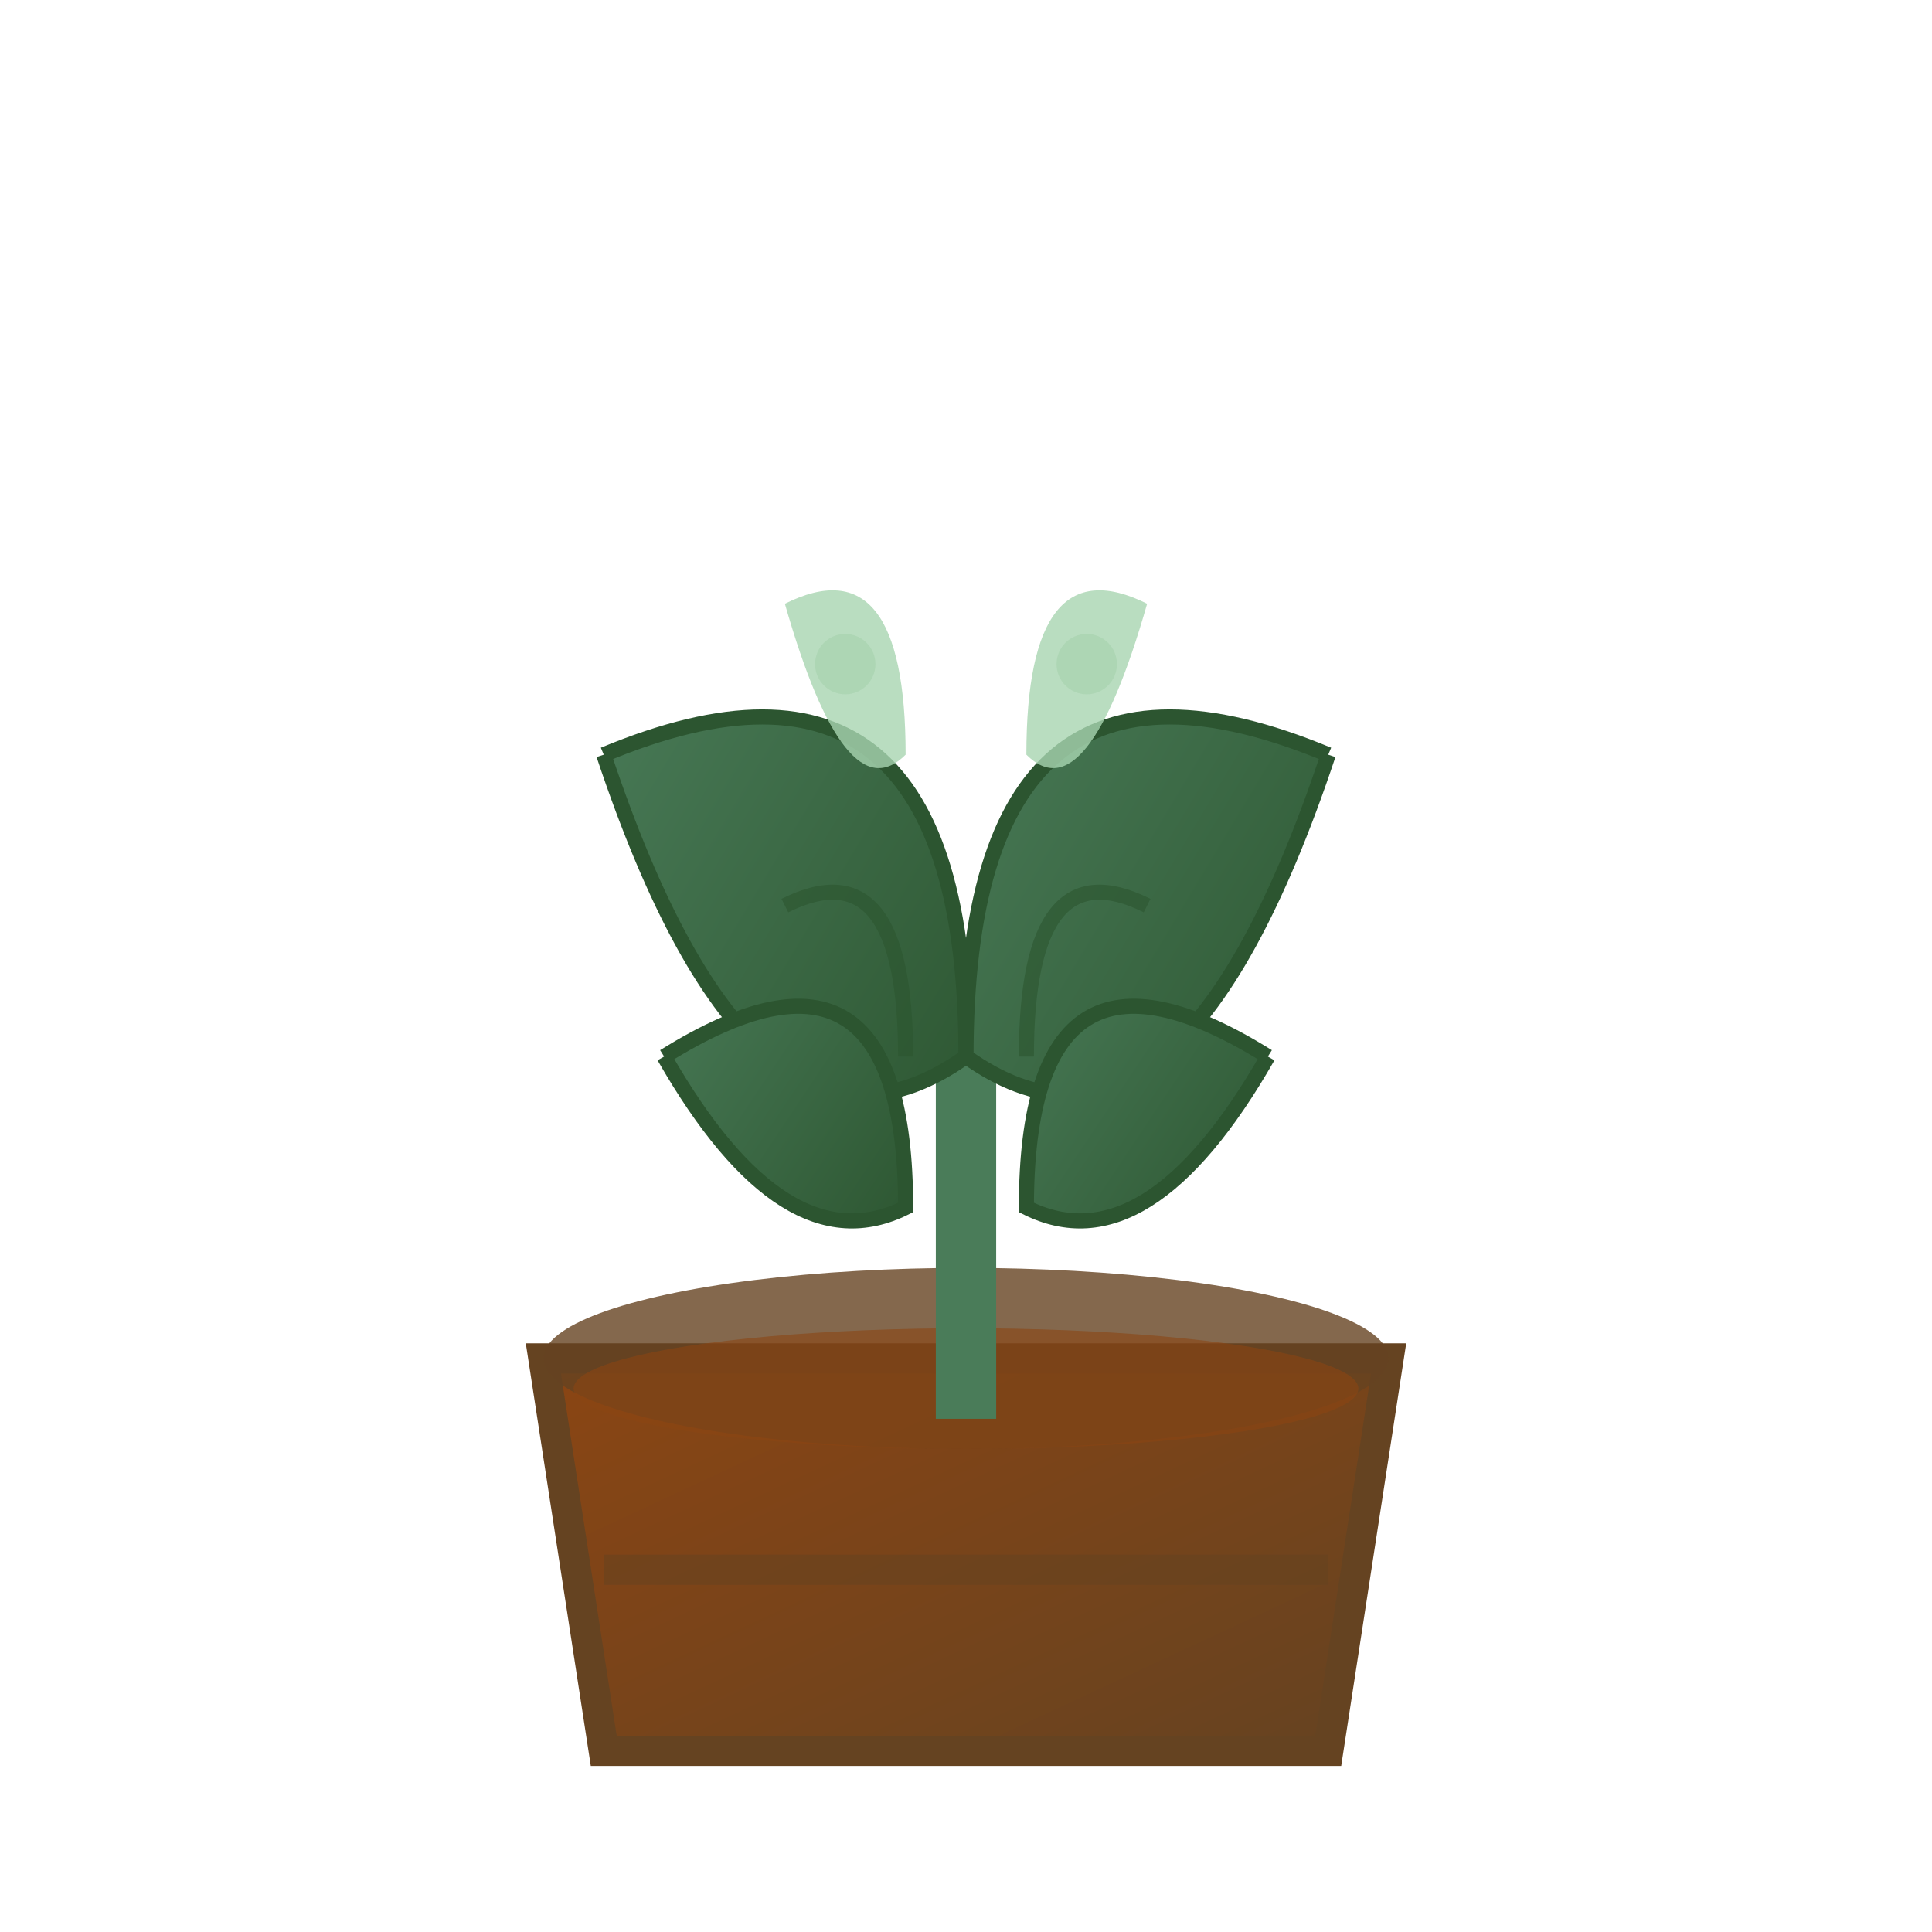
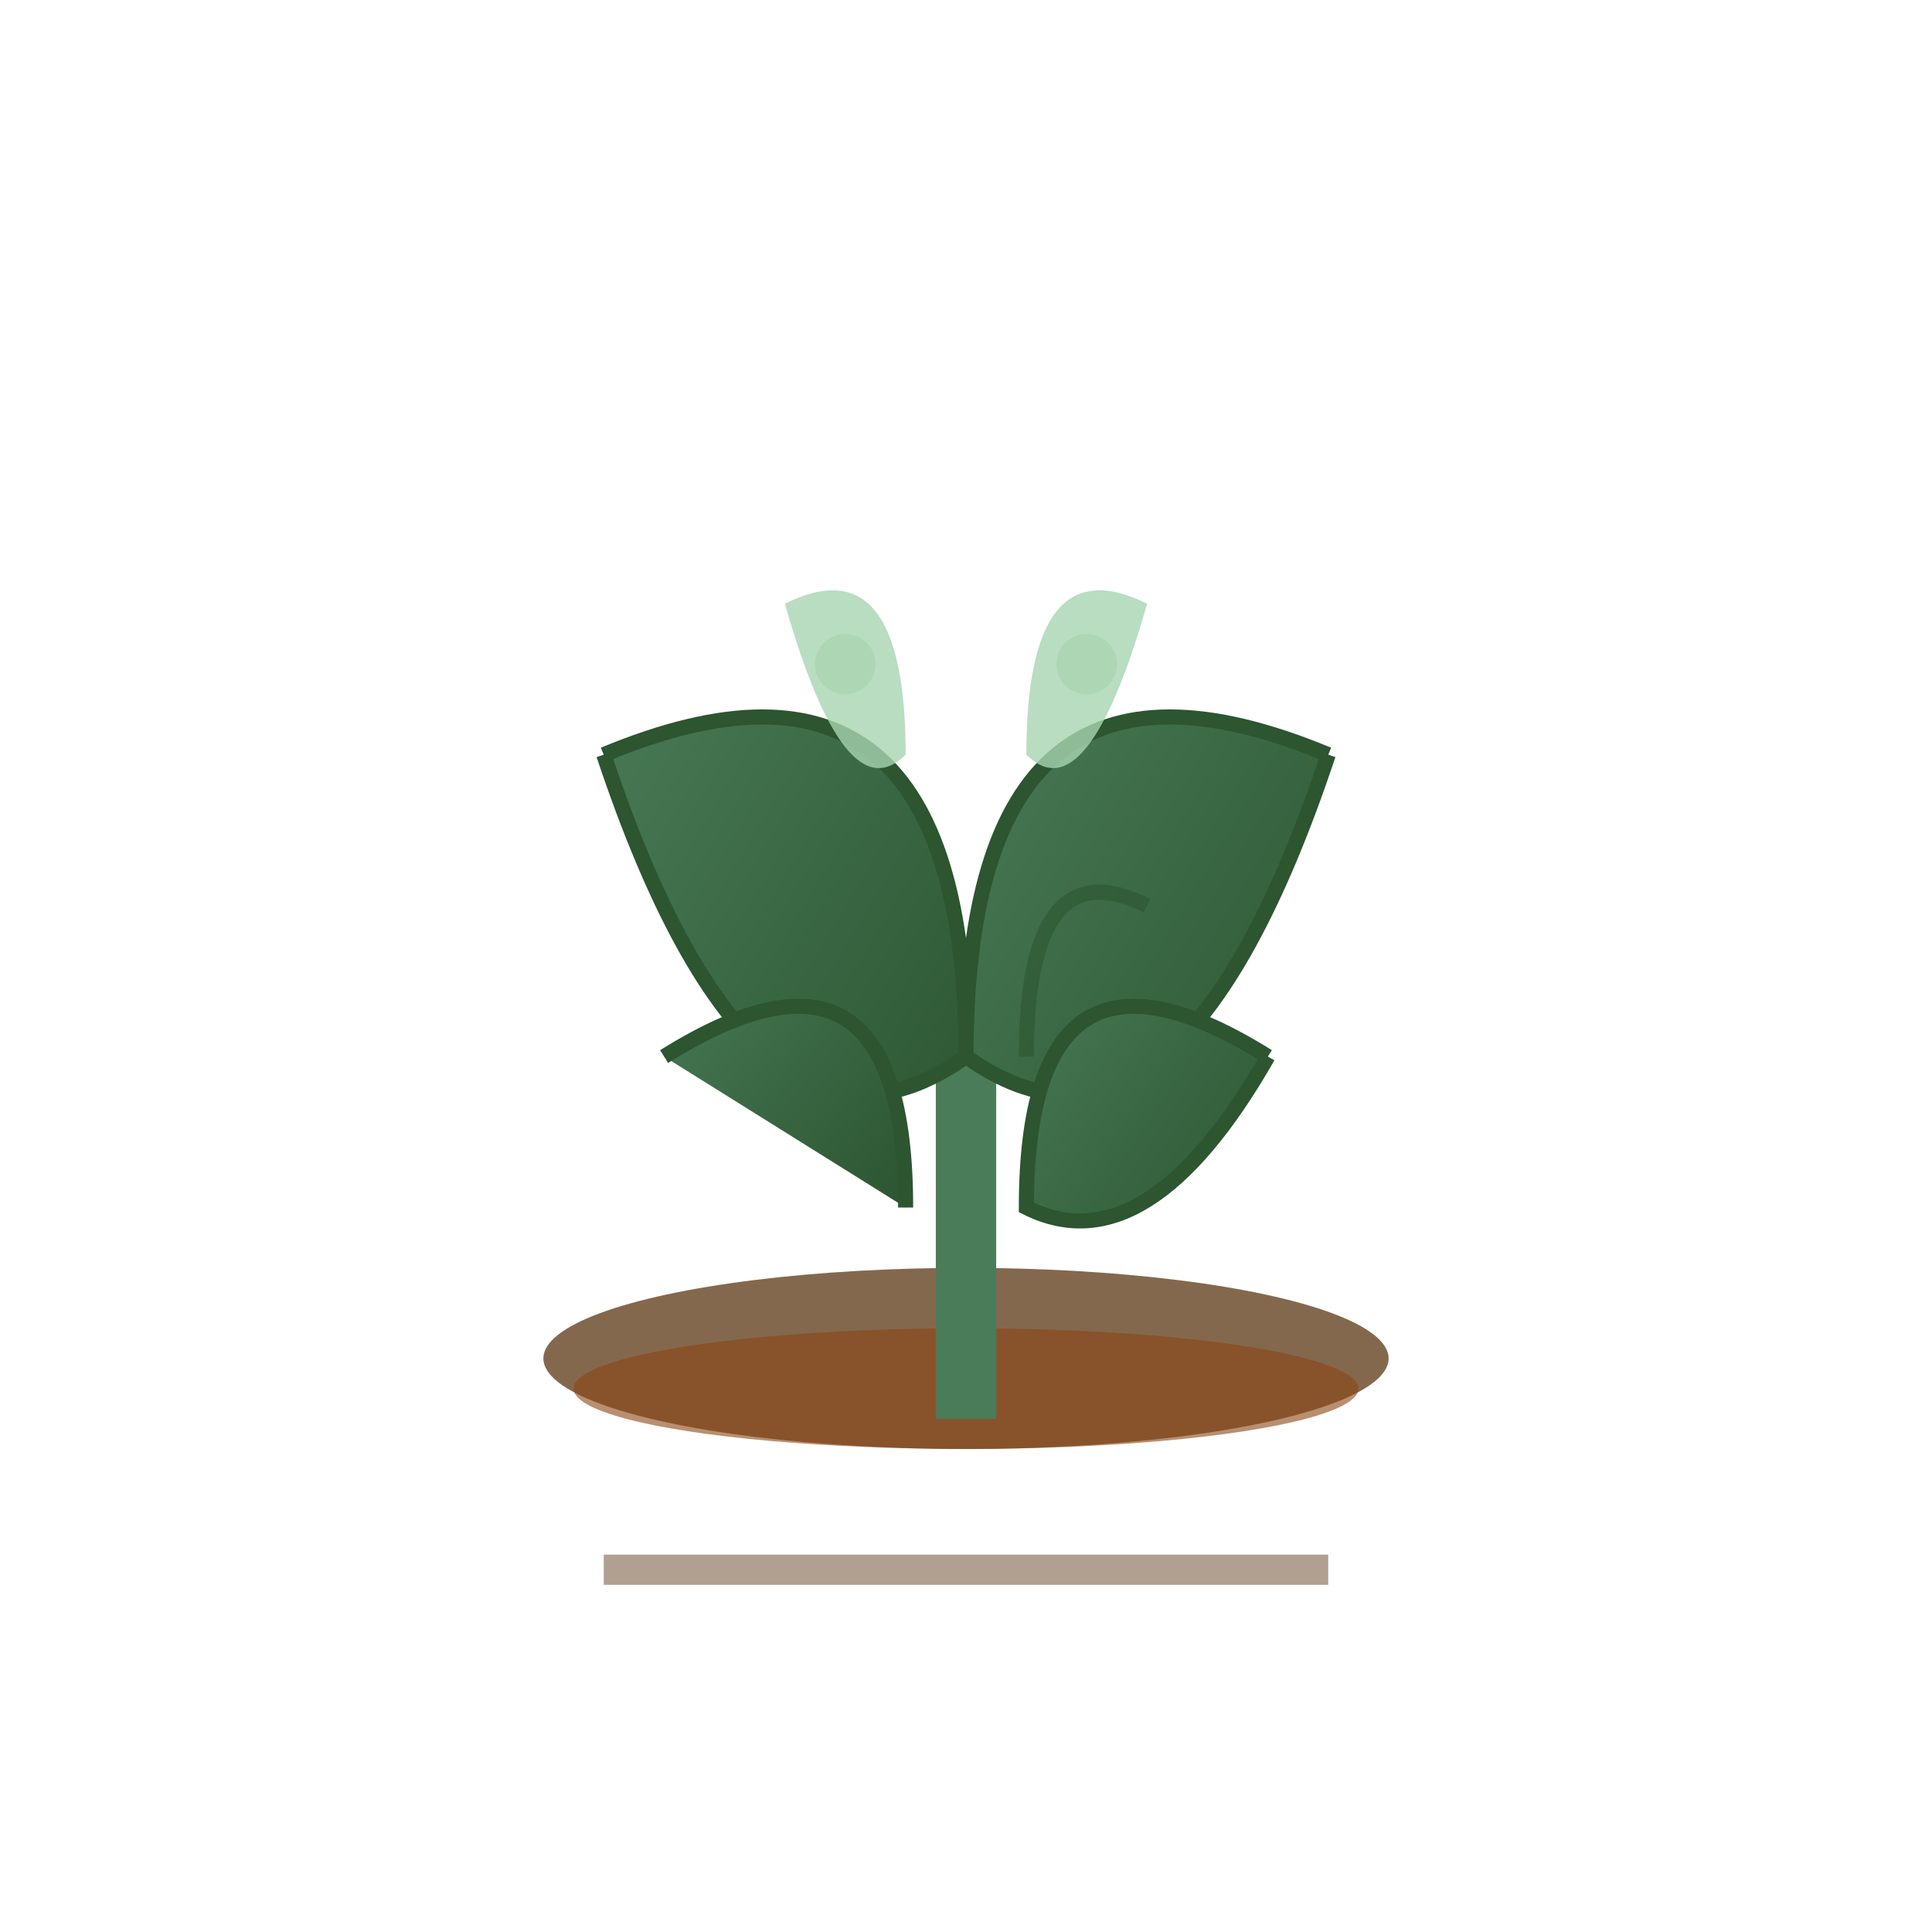
<svg xmlns="http://www.w3.org/2000/svg" viewBox="0 0 64 64" width="64" height="64">
  <defs>
    <linearGradient id="plantGradient" x1="0%" y1="0%" x2="100%" y2="100%">
      <stop offset="0%" style="stop-color:#4a7c59;stop-opacity:1" />
      <stop offset="100%" style="stop-color:#2c5530;stop-opacity:1" />
    </linearGradient>
    <linearGradient id="potGradient" x1="0%" y1="0%" x2="100%" y2="100%">
      <stop offset="0%" style="stop-color:#8B4513;stop-opacity:1" />
      <stop offset="100%" style="stop-color:#654321;stop-opacity:1" />
    </linearGradient>
  </defs>
-   <path d="M 18 45 L 46 45 L 44 58 L 20 58 Z" fill="url(#potGradient)" stroke="#654321" stroke-width="1" />
  <ellipse cx="32" cy="45" rx="14" ry="3" fill="#654321" opacity="0.8" />
  <ellipse cx="32" cy="46" rx="13" ry="2" fill="#8B4513" opacity="0.6" />
  <rect x="31" y="35" width="2" height="12" fill="#4a7c59" />
  <path d="M 20 25 Q 32 20 32 35 Q 25 40 20 25" fill="url(#plantGradient)" stroke="#2c5530" stroke-width="0.5" />
  <path d="M 44 25 Q 32 20 32 35 Q 39 40 44 25" fill="url(#plantGradient)" stroke="#2c5530" stroke-width="0.5" />
-   <path d="M 22 35 Q 30 30 30 40 Q 26 42 22 35" fill="url(#plantGradient)" stroke="#2c5530" stroke-width="0.5" />
+   <path d="M 22 35 Q 30 30 30 40 " fill="url(#plantGradient)" stroke="#2c5530" stroke-width="0.5" />
  <path d="M 42 35 Q 34 30 34 40 Q 38 42 42 35" fill="url(#plantGradient)" stroke="#2c5530" stroke-width="0.5" />
  <path d="M 26 20 Q 30 18 30 25 Q 28 27 26 20" fill="#a8d4b0" opacity="0.8" />
  <path d="M 38 20 Q 34 18 34 25 Q 36 27 38 20" fill="#a8d4b0" opacity="0.8" />
-   <path d="M 26 30 Q 30 28 30 35" stroke="#2c5530" stroke-width="0.5" fill="none" opacity="0.6" />
  <path d="M 38 30 Q 34 28 34 35" stroke="#2c5530" stroke-width="0.5" fill="none" opacity="0.6" />
  <circle cx="28" cy="22" r="1" fill="#a8d4b0" opacity="0.7" />
  <circle cx="36" cy="22" r="1" fill="#a8d4b0" opacity="0.7" />
  <line x1="20" y1="52" x2="44" y2="52" stroke="#654321" stroke-width="1" opacity="0.5" />
</svg>